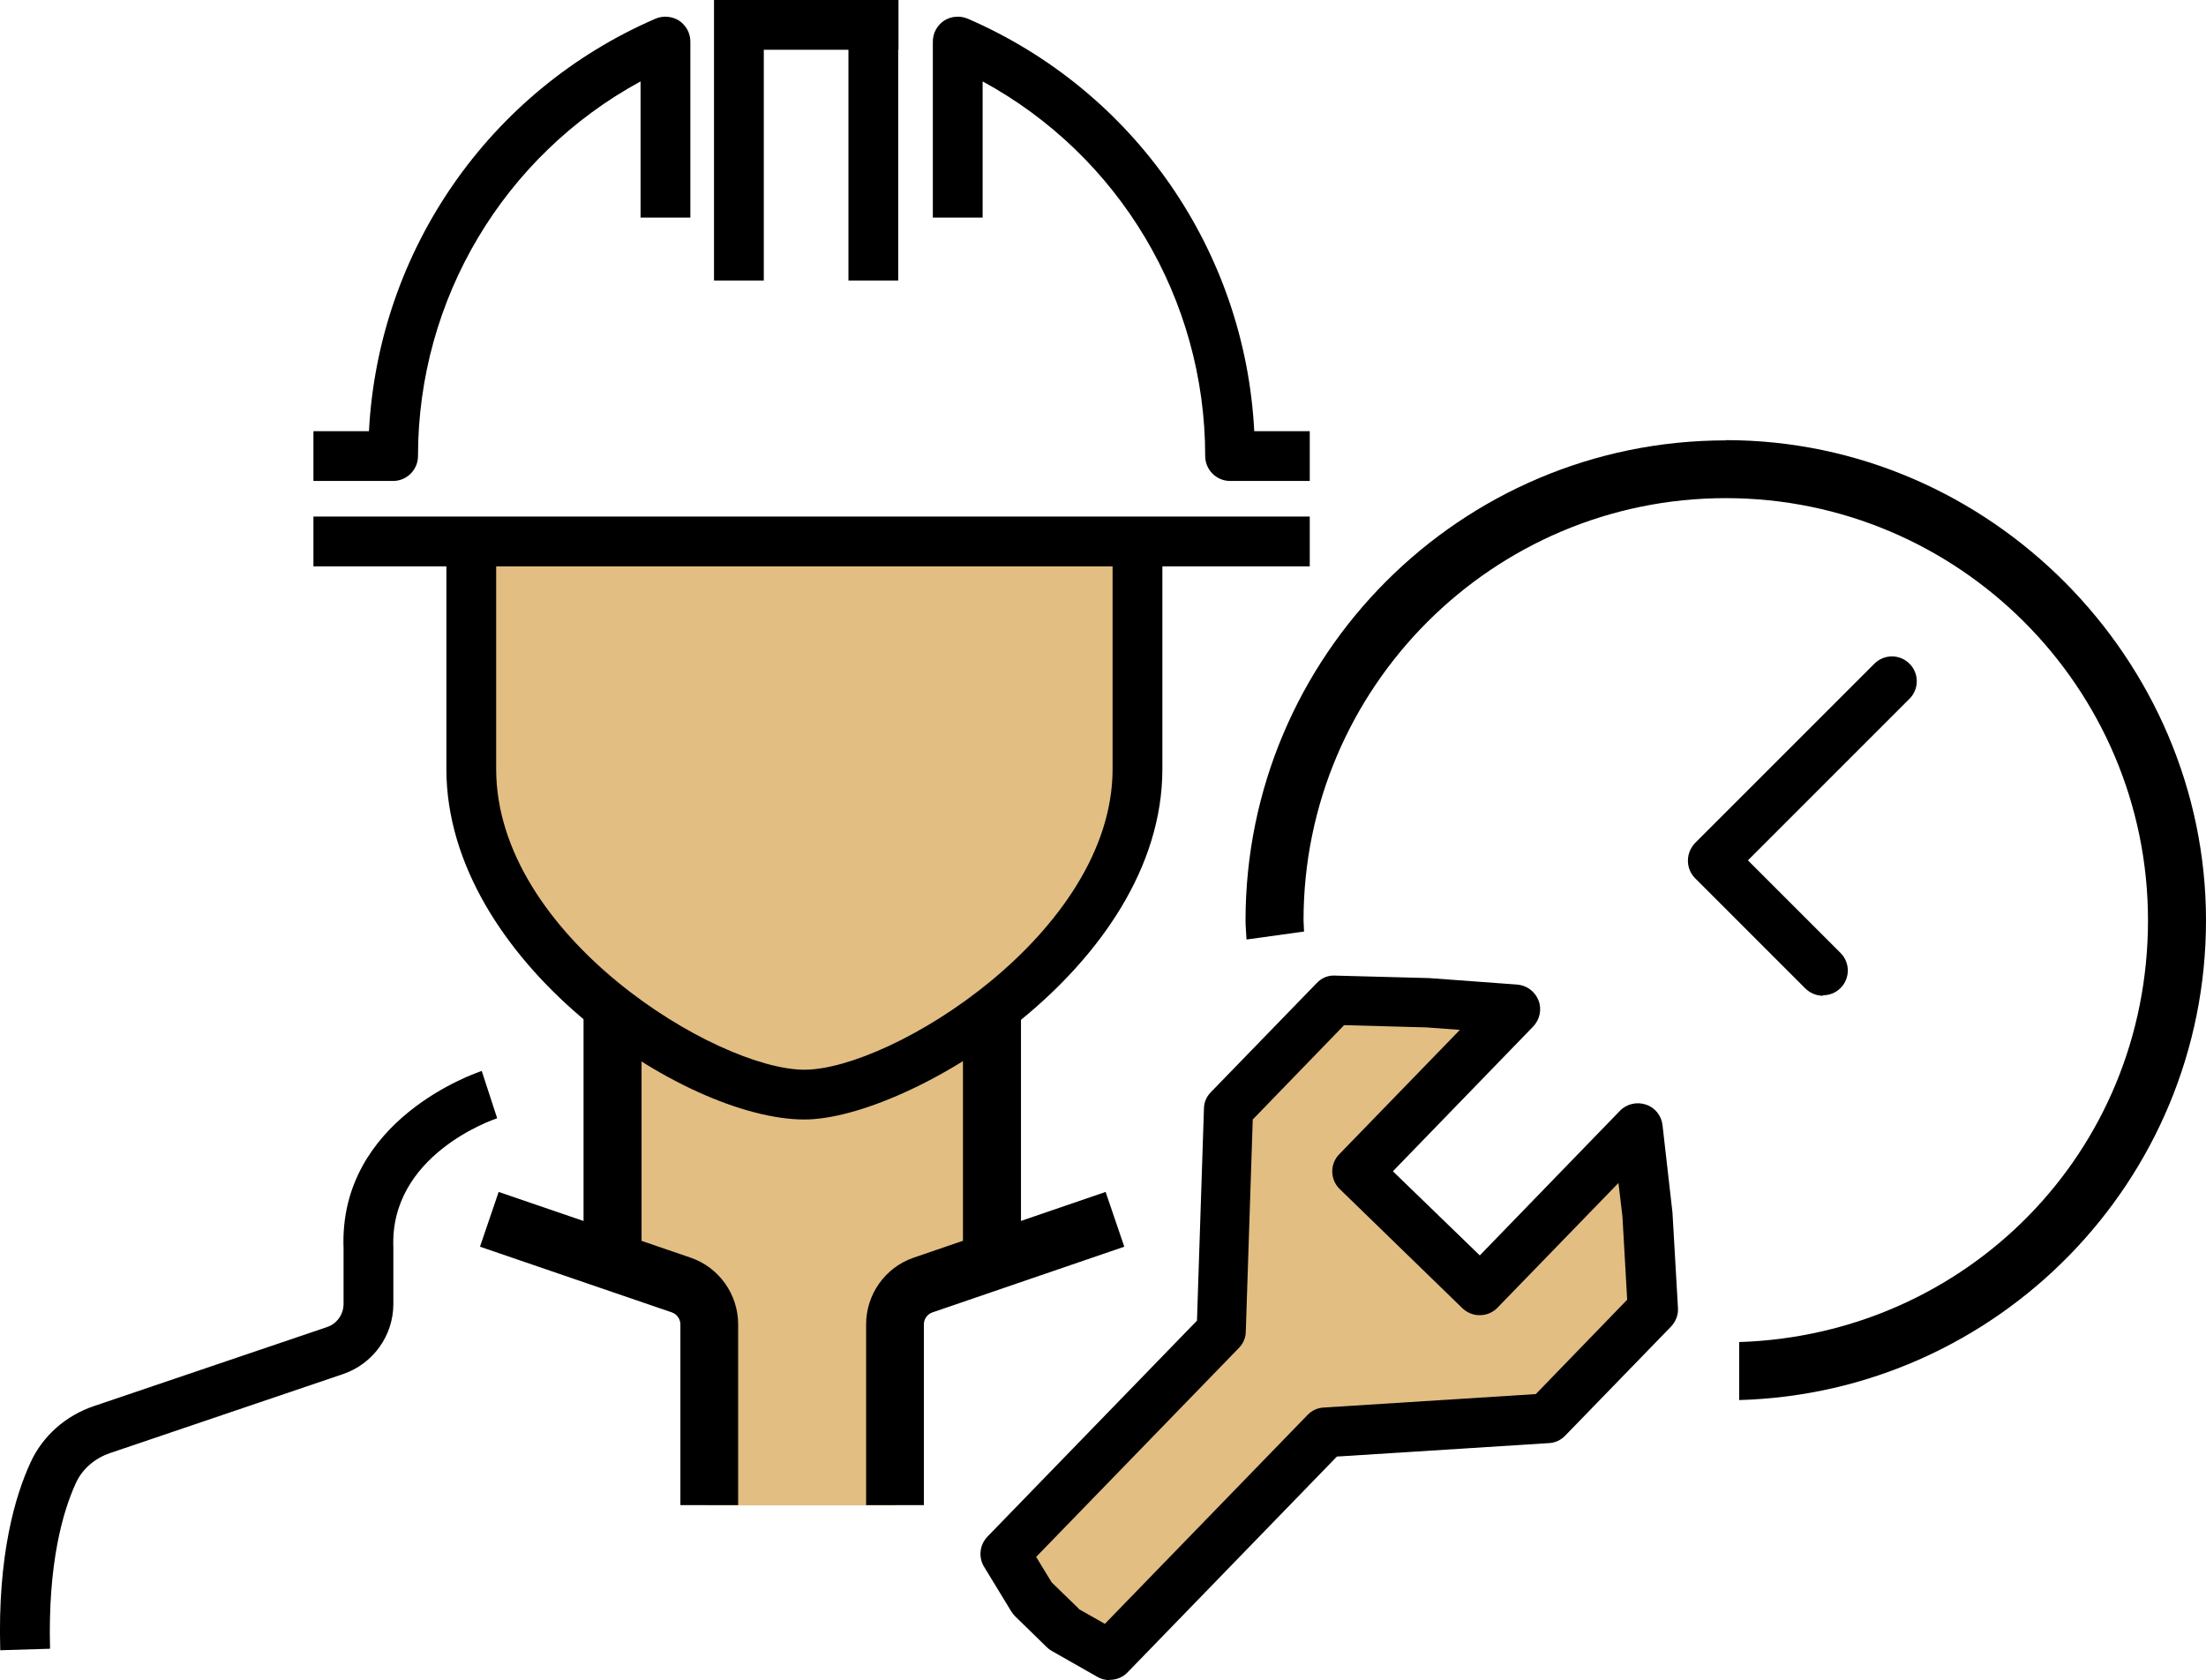
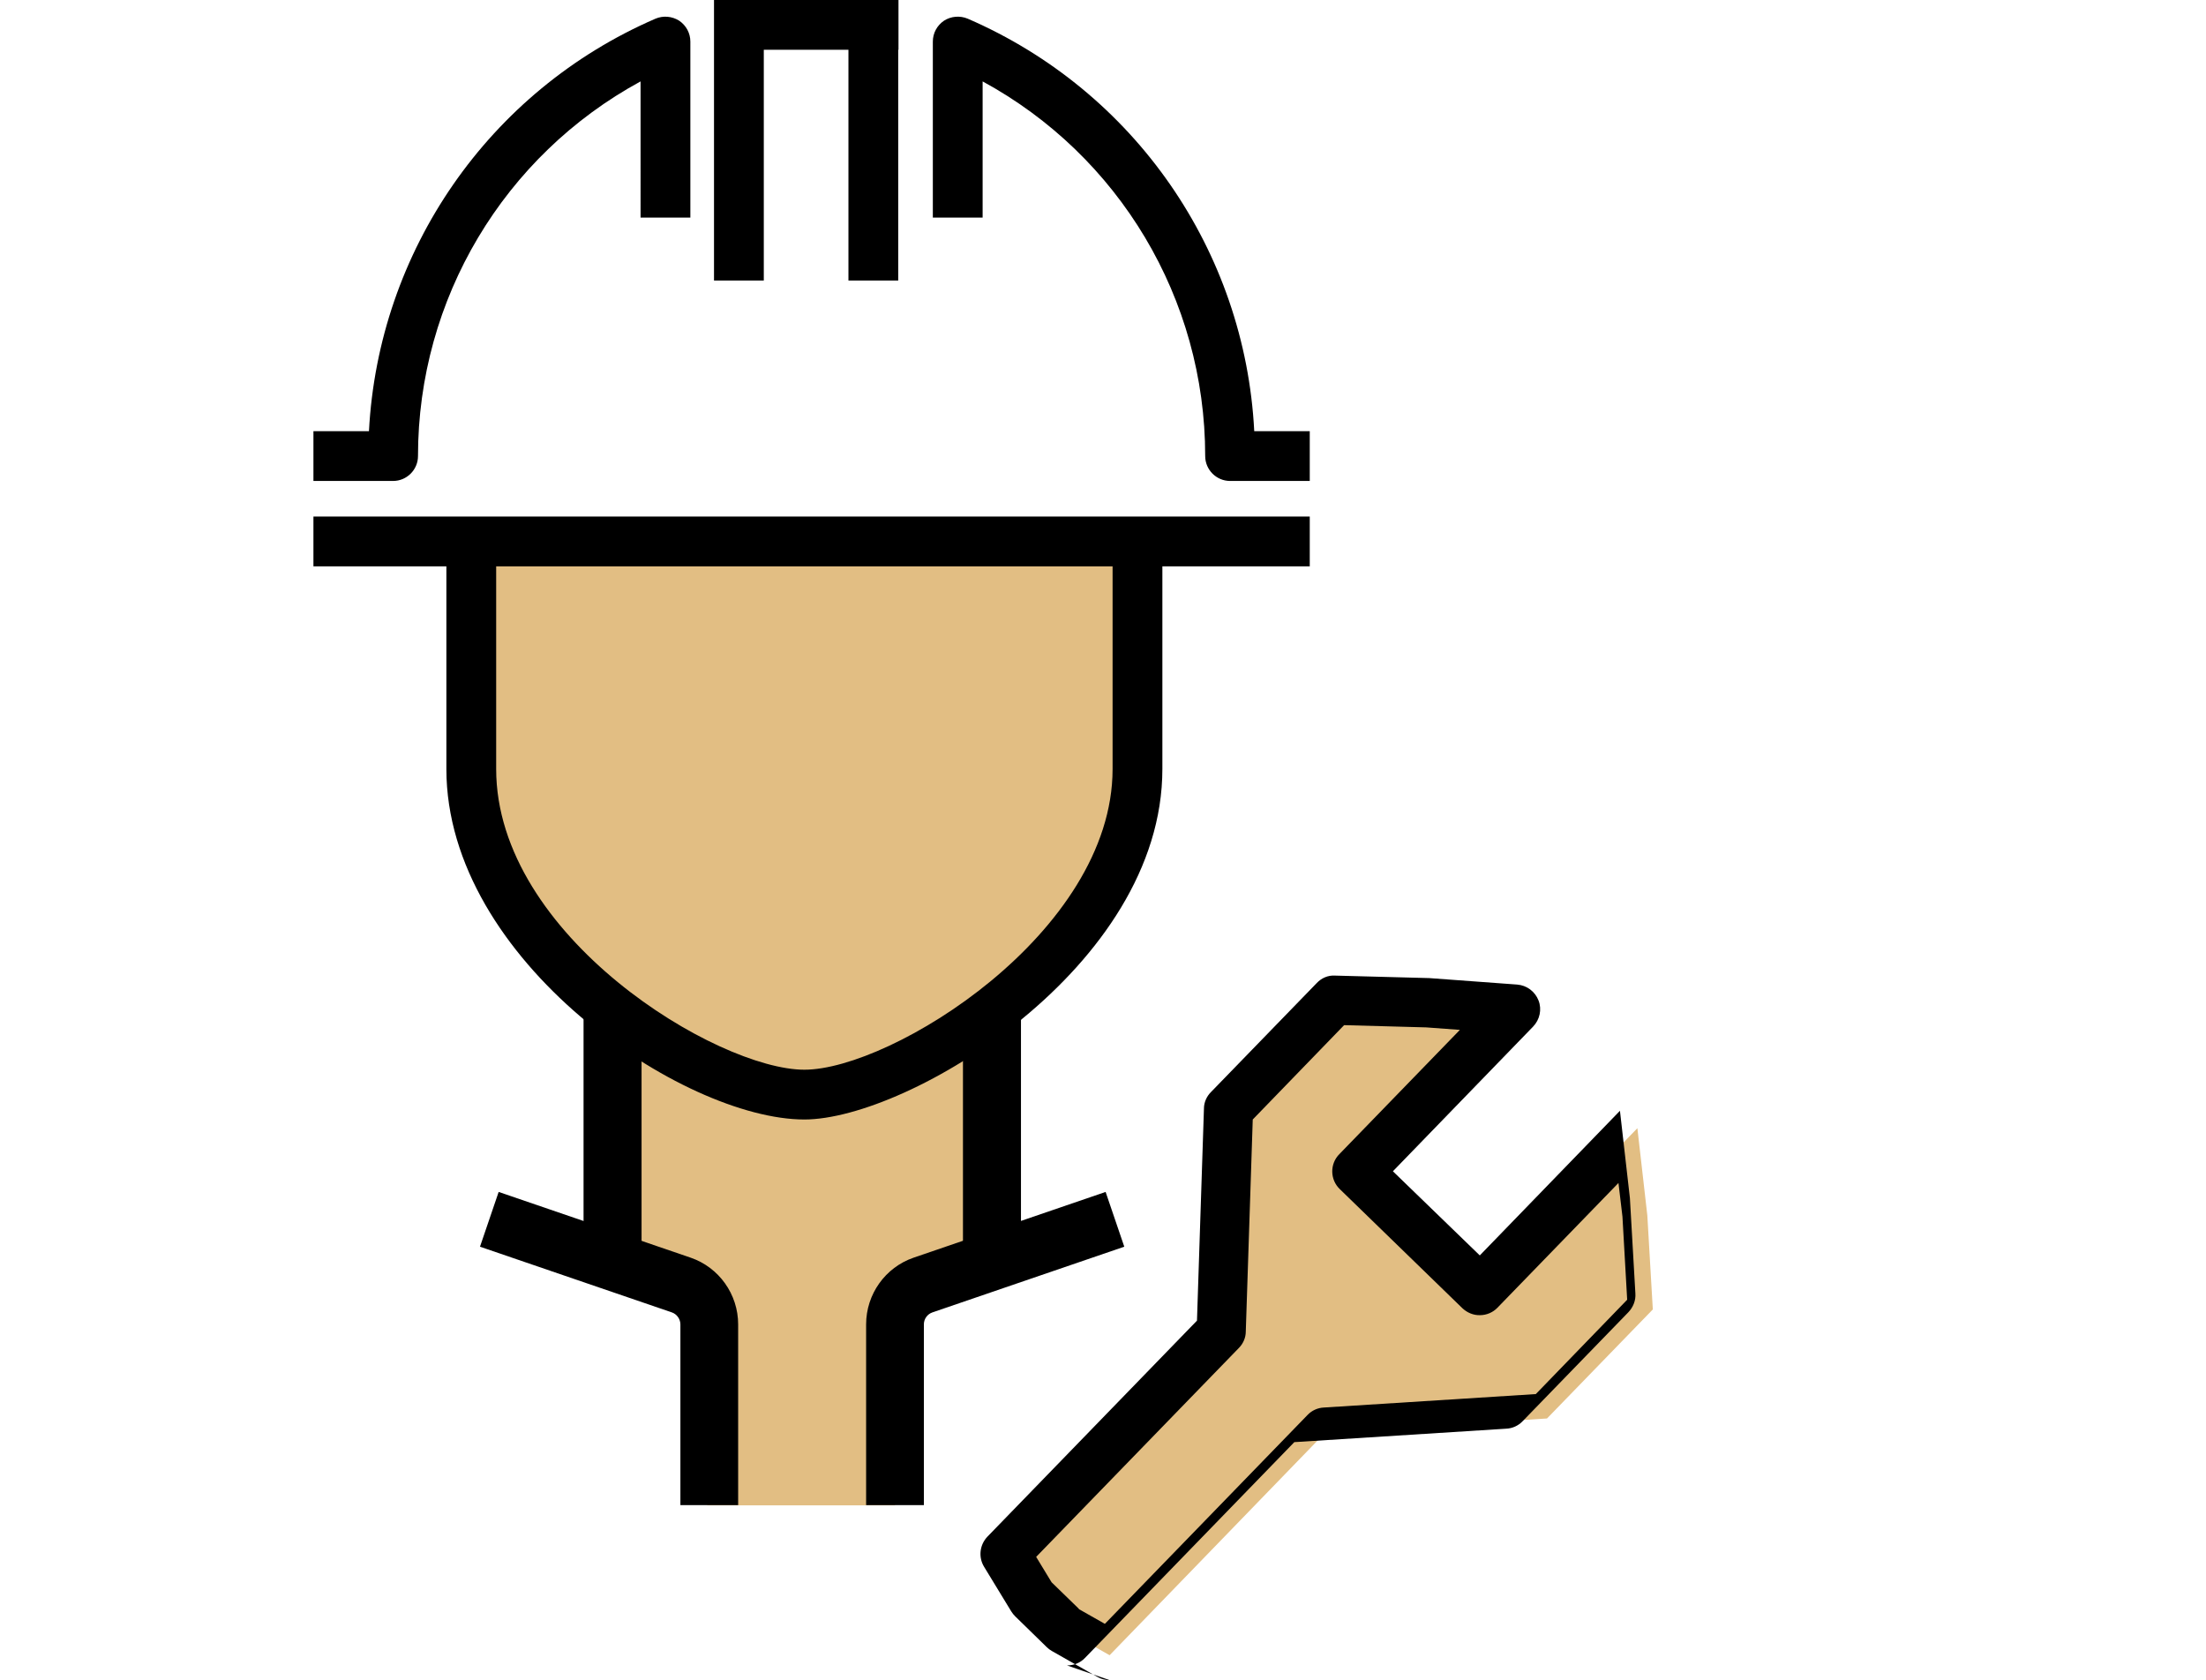
<svg xmlns="http://www.w3.org/2000/svg" id="Layer_1" viewBox="0 0 88.61 67.49">
  <defs>
    <style>      .cls-1 {        fill: #e2be83;      }    </style>
  </defs>
  <path class="cls-1" d="M39.35,41.5s1.56,7.64.5,9.21l-3.5,1.27-.4,8.49h-7.54v-7.75l-3.14-1.73-.8-1.58.13-7.9,7.71,2.47,6.7-2.47h.33Z" />
  <g>
    <path d="M15.79,19.32h-3.2v-2h2.23c.38-7.23,4.81-13.67,11.51-16.57.31-.13.66-.1.95.08.28.19.45.5.45.84v7.07h-2V3.27c-5.48,2.98-8.94,8.73-8.94,15.05,0,.55-.45,1-1,1Z" />
    <path d="M52.61,19.32h-3.2c-.55,0-1-.45-1-1,0-6.32-3.46-12.07-8.94-15.05v5.47h-2V1.67c0-.34.17-.65.45-.84.28-.18.64-.21.95-.08,6.7,2.9,11.14,9.33,11.51,16.57h2.23v2Z" />
    <path d="M30.68,11.27V0h-2v11.27h2ZM28.68,2h7.41V0h-7.41v2h0ZM34.08,0v11.27h2V0h-2ZM30.68,0h-2,2ZM28.68,0v2V0h0ZM36.08,0h-2,2ZM36.08,0v2V0h0Z" />
    <g>
      <path class="cls-1" d="M18.93,21.75v9.14c0,7.22,9.14,13.08,13.38,13.08,3.77,0,13.38-5.85,13.38-13.08v-9.14" />
      <path d="M32.31,44.97c-4.86,0-14.38-6.37-14.38-14.08v-9.14h2v9.14c0,6.72,8.89,12.08,12.38,12.08s12.38-5.49,12.38-12.08v-9.14h2v9.14c0,7.98-10.21,14.08-14.38,14.08Z" />
    </g>
    <rect x="12.59" y="20.75" width="40.02" height="2" />
  </g>
  <rect x="23.44" y="40.59" width="2.33" height="9.56" />
  <rect x="38.68" y="40.59" width="2.33" height="9.56" />
  <g>
    <path d="M29.66,60.46h-2.33v-7.26c0-.21-.14-.41-.34-.48l-7.71-2.64.75-2.2,7.71,2.64c1.14.39,1.91,1.47,1.91,2.68v7.26Z" />
    <path d="M37.12,60.46h-2.33v-7.26c0-1.21.77-2.29,1.91-2.68l7.71-2.64.75,2.2-7.71,2.64c-.2.07-.34.26-.34.48v7.26Z" />
  </g>
-   <path d="M.01,66.28c-.11-3.81.6-6.2,1.22-7.54.48-1.05,1.41-1.88,2.55-2.26l9.35-3.17c.4-.13.67-.51.67-.93v-2.23c-.2-5.19,5.32-7.05,5.55-7.13l.62,1.9c-.18.06-4.32,1.48-4.17,5.19v2.27c0,1.28-.82,2.41-2.03,2.82l-9.35,3.17c-.62.21-1.12.65-1.37,1.2-.53,1.15-1.13,3.24-1.04,6.66l-2,.06Z" />
-   <path d="M73.23,40c-.26,0-.51-.1-.71-.29l-4.43-4.43c-.19-.19-.29-.44-.29-.71s.11-.52.29-.71l7.2-7.2c.39-.39,1.02-.39,1.41,0s.39,1.02,0,1.41l-6.49,6.49,3.72,3.72c.39.39.39,1.02,0,1.41-.2.2-.45.29-.71.29Z" />
  <g>
    <polygon class="cls-1" points="65.77 45.32 59.44 51.84 54.52 47.07 60.85 40.54 57.37 40.28 53.59 40.18 49.34 44.56 49.05 53.47 40.37 62.42 41.47 64.21 42.74 65.45 44.57 66.49 53.24 57.54 62.14 56.98 66.39 52.6 66.17 48.83 65.77 45.32" />
-     <path d="M44.57,67.49c-.17,0-.34-.04-.49-.13l-1.83-1.04c-.07-.04-.14-.09-.2-.15l-1.27-1.24c-.06-.06-.11-.12-.16-.2l-1.09-1.79c-.24-.39-.18-.89.14-1.22l8.41-8.67.28-8.52c0-.25.11-.49.28-.66l4.25-4.38c.19-.2.45-.32.74-.3l3.78.1,3.53.26c.39.03.72.28.86.64s.05.77-.22,1.05l-5.63,5.81,3.49,3.38,5.63-5.81c.27-.28.68-.37,1.04-.25.37.12.63.45.67.83l.4,3.51.22,3.83c.02.28-.09.55-.28.75l-4.25,4.38c-.17.18-.41.29-.66.3l-8.51.54-8.41,8.67c-.19.2-.45.3-.72.3ZM43.34,64.64l1.04.59,8.14-8.39c.17-.18.41-.29.66-.3l8.51-.54,3.67-3.79-.19-3.34-.16-1.35-4.86,5.01c-.18.19-.44.3-.7.3-.26.01-.52-.1-.71-.28l-4.92-4.78c-.4-.38-.41-1.02-.02-1.41l4.84-4.99-1.35-.1-3.3-.09-3.67,3.79-.28,8.52c0,.25-.11.49-.28.66l-8.14,8.39.62,1.02,1.09,1.06Z" />
+     <path d="M44.57,67.49c-.17,0-.34-.04-.49-.13l-1.83-1.04c-.07-.04-.14-.09-.2-.15l-1.27-1.24c-.06-.06-.11-.12-.16-.2l-1.09-1.79c-.24-.39-.18-.89.14-1.22l8.41-8.67.28-8.52c0-.25.11-.49.28-.66l4.25-4.38c.19-.2.45-.32.74-.3l3.78.1,3.53.26c.39.03.72.28.86.64s.05.77-.22,1.05l-5.63,5.81,3.49,3.38,5.63-5.81l.4,3.51.22,3.83c.02.28-.09.55-.28.75l-4.25,4.38c-.17.18-.41.29-.66.3l-8.51.54-8.41,8.67c-.19.2-.45.3-.72.3ZM43.34,64.64l1.04.59,8.14-8.39c.17-.18.41-.29.66-.3l8.51-.54,3.67-3.79-.19-3.34-.16-1.35-4.86,5.01c-.18.19-.44.3-.7.3-.26.01-.52-.1-.71-.28l-4.92-4.78c-.4-.38-.41-1.02-.02-1.41l4.84-4.99-1.35-.1-3.3-.09-3.67,3.79-.28,8.52c0,.25-.11.49-.28.66l-8.14,8.39.62,1.02,1.09,1.06Z" />
  </g>
-   <path d="M69.32,17.69c-10.64,0-19.29,8.65-19.29,19.29,0,.26.03.51.04.76l2.31-.32c0-.15-.02-.3-.02-.45,0-9.35,7.61-16.96,16.96-16.96s16.96,7.61,16.96,16.96-7.32,16.65-16.42,16.94v2.33c10.38-.29,18.75-8.81,18.75-19.27s-8.65-19.29-19.29-19.29Z" />
</svg>